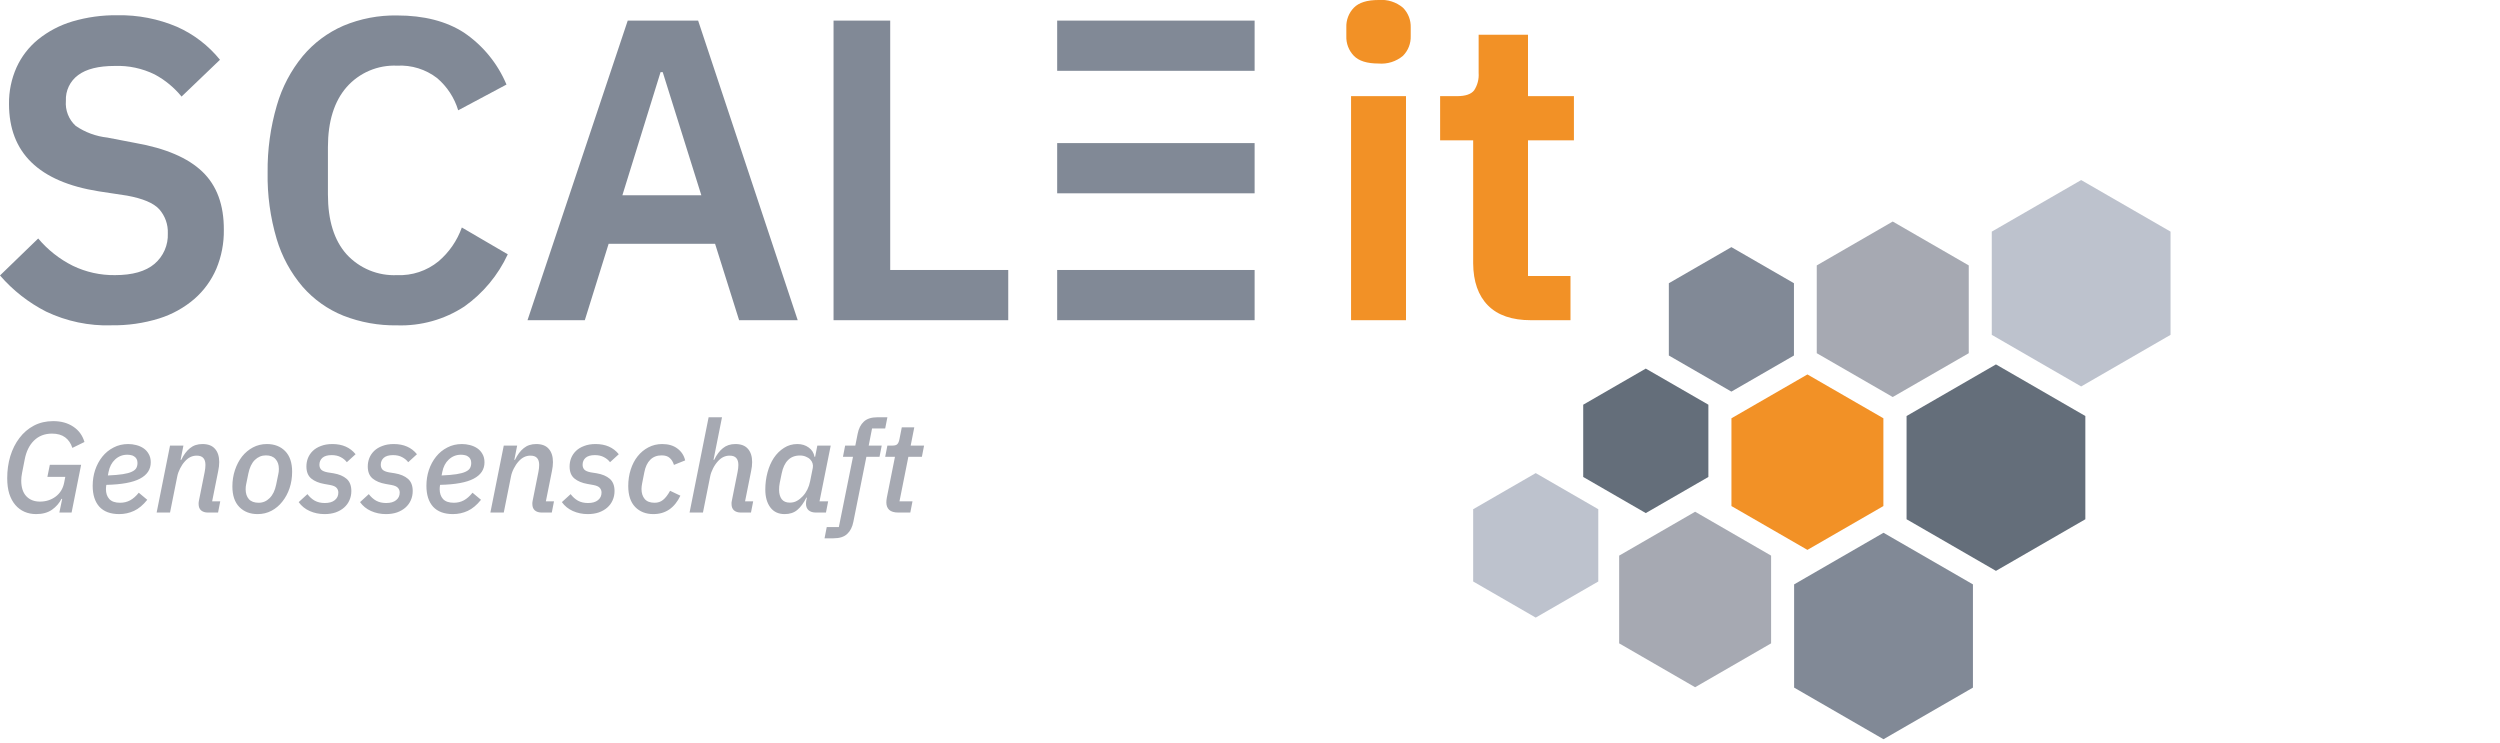
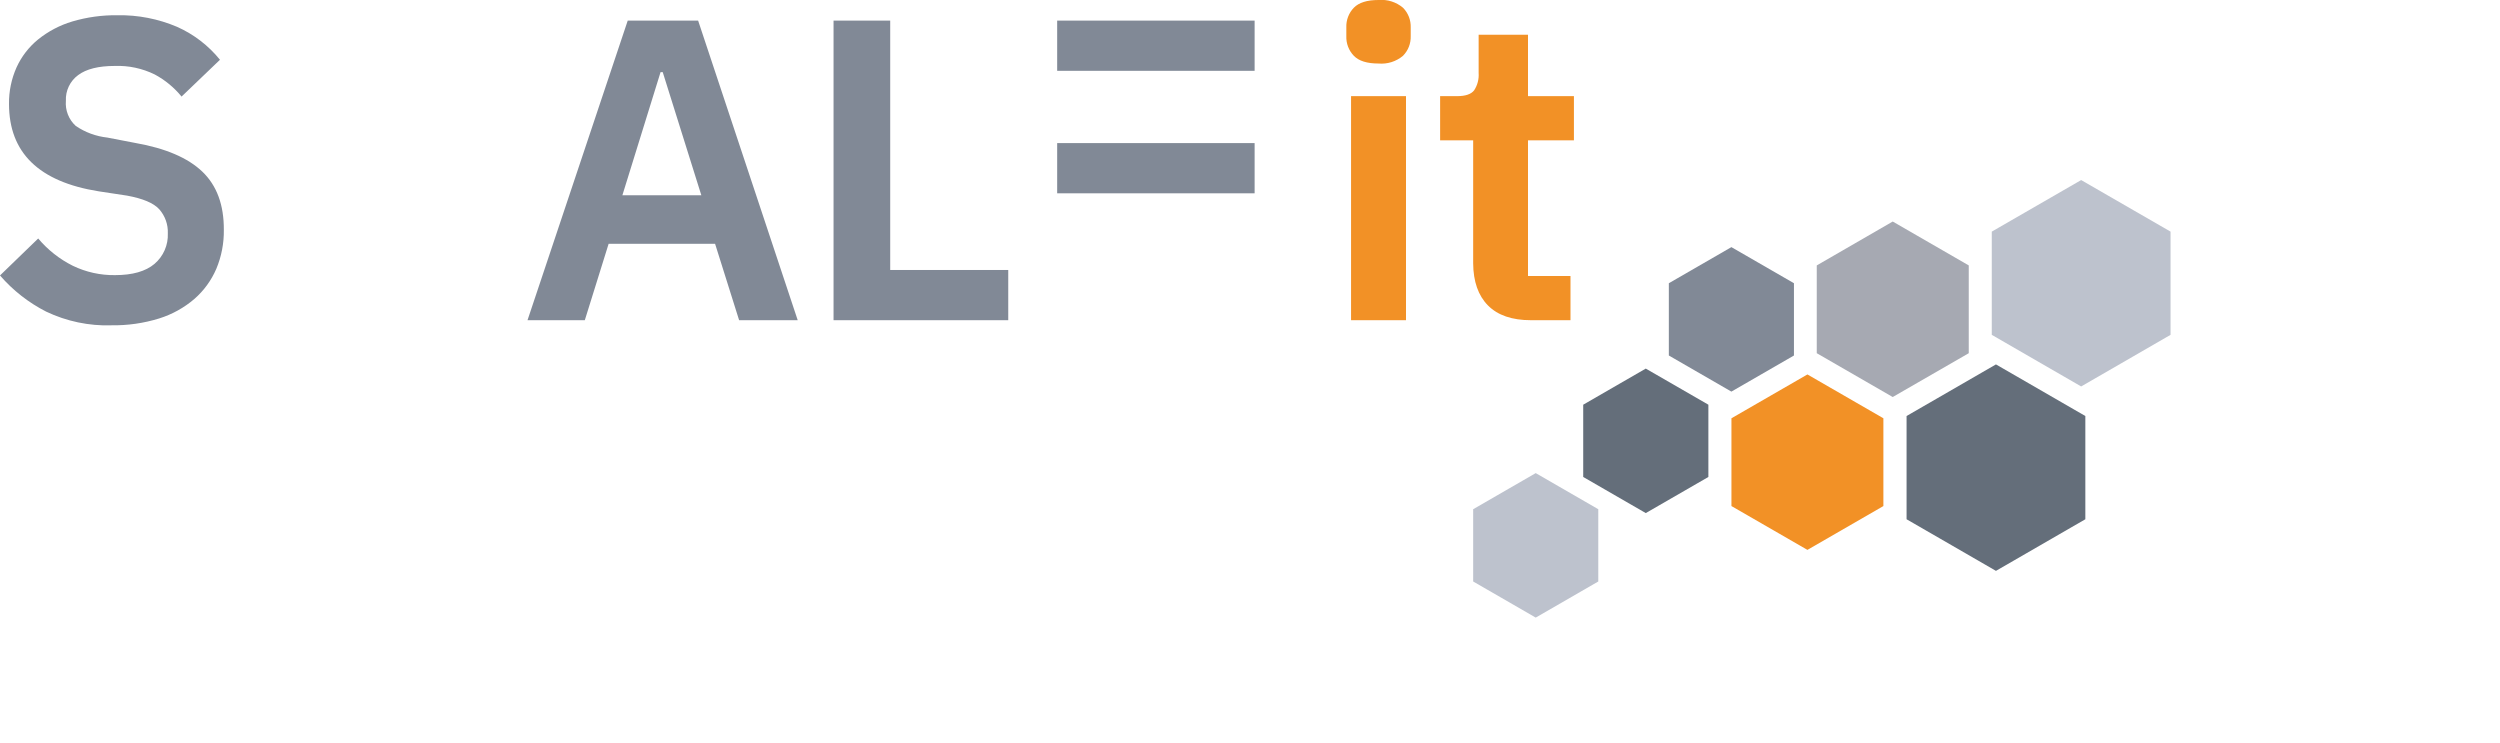
<svg xmlns="http://www.w3.org/2000/svg" width="387" height="115" viewBox="0 0 387 115" fill="none">
  <g clip-path="url(#clip0)">
    <path d="M194.214 3.189H163.65V10.963H194.214V3.189Z" fill="#818996" />
-     <path d="M194.214 41.793H163.65V49.567H194.214V41.793Z" fill="#818996" />
    <path d="M194.214 22.151H163.65V29.924H194.214V22.151Z" fill="#818996" />
    <path d="M17.275 50.364C13.777 50.472 10.303 49.743 7.143 48.238C4.422 46.852 1.996 44.951 0 42.64L5.913 36.918C7.39 38.674 9.21 40.11 11.262 41.137C13.301 42.123 15.542 42.621 17.807 42.59C20.506 42.59 22.549 42.009 23.92 40.846C24.598 40.267 25.136 39.542 25.492 38.724C25.849 37.907 26.016 37.02 25.979 36.129C26.034 34.758 25.558 33.419 24.651 32.391C23.762 31.419 22.101 30.73 19.667 30.282L15.282 29.617C6.024 28.144 1.395 23.637 1.395 16.096C1.368 14.149 1.765 12.219 2.558 10.44C3.318 8.764 4.455 7.286 5.88 6.121C7.453 4.851 9.258 3.9 11.196 3.322C13.471 2.651 15.834 2.326 18.206 2.359C21.365 2.305 24.5 2.917 27.408 4.153C29.994 5.304 32.271 7.052 34.052 9.252L28.106 14.95C26.96 13.547 25.549 12.384 23.953 11.528C22.034 10.584 19.911 10.13 17.774 10.207C15.249 10.207 13.355 10.681 12.093 11.628C11.474 12.084 10.977 12.685 10.647 13.379C10.317 14.073 10.163 14.838 10.199 15.606C10.138 16.328 10.245 17.054 10.51 17.728C10.775 18.402 11.191 19.006 11.727 19.493C13.182 20.486 14.86 21.105 16.611 21.295L20.93 22.126C25.625 22.951 29.091 24.435 31.328 26.577C33.565 28.72 34.672 31.724 34.65 35.589C34.679 37.654 34.283 39.704 33.487 41.61C32.72 43.397 31.562 44.989 30.099 46.27C28.507 47.637 26.653 48.666 24.651 49.293C22.253 50.037 19.752 50.396 17.242 50.356" fill="#818996" />
-     <path d="M61.46 50.364C58.621 50.41 55.8 49.903 53.155 48.869C50.727 47.892 48.564 46.356 46.843 44.384C44.999 42.223 43.629 39.699 42.823 36.976C41.839 33.645 41.368 30.183 41.427 26.71C41.386 23.192 41.867 19.688 42.856 16.312C43.659 13.517 45.027 10.916 46.876 8.671C48.578 6.644 50.727 5.041 53.155 3.987C55.783 2.887 58.611 2.345 61.46 2.392C65.624 2.392 69.079 3.278 71.825 5.05C74.752 7.034 77.038 9.827 78.403 13.089L70.928 17.076C70.343 15.137 69.213 13.407 67.672 12.093C65.901 10.724 63.695 10.04 61.46 10.166C59.993 10.1 58.53 10.364 57.179 10.939C55.828 11.514 54.623 12.385 53.653 13.488C51.726 15.703 50.763 18.803 50.763 22.79V30.099C50.763 34.124 51.726 37.214 53.653 39.368C54.639 40.444 55.849 41.29 57.198 41.847C58.547 42.404 60.002 42.657 61.46 42.59C63.785 42.69 66.067 41.934 67.872 40.464C69.52 39.064 70.769 37.253 71.493 35.215L78.603 39.368C77.107 42.597 74.793 45.38 71.892 47.441C68.799 49.467 65.155 50.488 61.46 50.364Z" fill="#818996" />
    <path d="M114.415 49.567L110.694 37.74H94.216L90.529 49.567H81.659L97.173 3.189H108.07L123.485 49.567H114.415ZM102.588 11.162H102.256L96.343 30.232H108.568L102.588 11.162Z" fill="#818996" />
    <path d="M129.033 49.567V3.189H137.804V41.793H156.076V49.567H129.033Z" fill="#818996" />
    <path d="M213.395 9.834C211.618 9.834 210.345 9.435 209.575 8.638C209.184 8.233 208.88 7.754 208.68 7.229C208.48 6.703 208.389 6.143 208.412 5.581V4.252C208.389 3.691 208.48 3.13 208.68 2.605C208.88 2.08 209.184 1.6 209.575 1.196C210.35 0.399 211.624 -1.92411e-06 213.395 -1.92411e-06C214.074 -0.059 214.758 0.016 215.408 0.221C216.058 0.426 216.661 0.757 217.183 1.196C217.579 1.597 217.89 2.076 218.096 2.601C218.301 3.127 218.397 3.688 218.379 4.252V5.581C218.397 6.145 218.301 6.707 218.096 7.233C217.89 7.758 217.579 8.236 217.183 8.638C216.661 9.076 216.058 9.408 215.408 9.613C214.758 9.818 214.074 9.893 213.395 9.834ZM209.143 14.883H217.648V49.567H209.143V14.883Z" fill="#F29126" />
    <path d="M236.982 49.567C234.059 49.567 231.844 48.806 230.338 47.283C228.832 45.76 228.068 43.584 228.046 40.755V21.727H222.93V14.883H225.571C226.85 14.883 227.73 14.584 228.195 13.986C228.716 13.19 228.961 12.245 228.893 11.295V5.382H236.534V14.883H243.643V21.727H236.534V42.723H243.112V49.567H236.982Z" fill="#F29126" />
    <path d="M268.028 64.749V78.337L279.789 85.122L291.549 78.337V64.749L279.789 57.964L268.028 64.749Z" fill="#F29126" />
    <path d="M245.081 62.648V73.835L254.765 79.425L264.457 73.835V62.648L254.765 57.058L245.081 62.648Z" fill="#646E7A" />
    <path d="M258.336 43.844V55.032L268.02 60.621L277.704 55.032V43.844L268.02 38.255L258.336 43.844Z" fill="#818996" />
-     <path d="M277.729 90.463V106.442L291.566 114.432L305.411 106.442V90.463L291.566 82.473L277.729 90.463Z" fill="#818996" />
-     <path d="M250.645 86.011V99.591L262.406 106.384L274.166 99.591V86.011L262.406 79.217L250.645 86.011Z" fill="#A6A9B2" />
    <path d="M228.046 78.827V90.014L237.73 95.604L247.414 90.014V78.827L237.73 73.237L228.046 78.827Z" fill="#BDC2CD" />
    <path d="M295.137 64.4V80.38L308.974 88.37L322.811 80.38V64.4L308.974 56.41L295.137 64.4Z" fill="#646E7A" />
    <path d="M308.326 35.855V51.834L322.163 59.824L336 51.834V35.855L322.163 27.873L308.326 35.855Z" fill="#BDC2CD" />
    <path d="M281.234 41.087V54.675L292.994 61.46L304.763 54.675V41.087L292.994 34.293L281.234 41.087Z" fill="#A6A9B2" />
-     <path d="M9.628 77.229H9.508C9.189 77.881 8.704 78.439 8.053 78.904C7.402 79.356 6.585 79.582 5.601 79.582C4.937 79.582 4.332 79.462 3.787 79.223C3.242 78.984 2.771 78.631 2.372 78.166C1.973 77.701 1.661 77.123 1.435 76.432C1.223 75.741 1.116 74.937 1.116 74.02C1.116 72.811 1.276 71.675 1.595 70.612C1.927 69.535 2.399 68.598 3.01 67.801C3.621 66.99 4.365 66.353 5.242 65.888C6.133 65.422 7.129 65.19 8.232 65.19C9.455 65.19 10.491 65.476 11.342 66.047C12.192 66.605 12.77 67.396 13.076 68.419L11.202 69.336C10.976 68.632 10.604 68.087 10.086 67.701C9.568 67.316 8.89 67.123 8.053 67.123C6.923 67.123 5.993 67.482 5.262 68.2C4.545 68.904 4.066 69.874 3.827 71.11L3.409 73.243C3.329 73.641 3.289 74.027 3.289 74.399C3.289 75.449 3.548 76.253 4.066 76.811C4.598 77.369 5.302 77.648 6.179 77.648C7.096 77.648 7.9 77.395 8.591 76.891C9.295 76.372 9.741 75.655 9.927 74.738L10.106 73.821H7.335L7.714 71.947H12.558L11.083 79.342H9.189L9.628 77.229ZM18.453 79.582C17.11 79.582 16.087 79.203 15.383 78.445C14.692 77.675 14.347 76.592 14.347 75.196C14.347 74.346 14.473 73.535 14.725 72.764C14.991 71.98 15.363 71.289 15.841 70.691C16.32 70.093 16.898 69.622 17.576 69.276C18.253 68.917 19.011 68.738 19.848 68.738C20.26 68.738 20.672 68.791 21.084 68.897C21.509 69.004 21.888 69.17 22.22 69.396C22.552 69.622 22.818 69.914 23.017 70.273C23.23 70.632 23.336 71.064 23.336 71.568C23.336 72.671 22.778 73.515 21.662 74.1C20.559 74.685 18.825 75.004 16.459 75.057C16.419 75.323 16.4 75.542 16.4 75.715C16.4 76.352 16.572 76.864 16.918 77.249C17.277 77.635 17.835 77.827 18.592 77.827C19.164 77.827 19.682 77.701 20.147 77.449C20.612 77.196 21.057 76.804 21.483 76.273L22.798 77.369C22.147 78.18 21.463 78.751 20.745 79.083C20.027 79.415 19.263 79.582 18.453 79.582ZM19.689 70.392C18.971 70.392 18.346 70.638 17.815 71.13C17.297 71.608 16.958 72.259 16.798 73.083L16.699 73.602C17.642 73.562 18.413 73.495 19.011 73.402C19.609 73.309 20.074 73.183 20.406 73.023C20.752 72.864 20.984 72.671 21.104 72.445C21.223 72.22 21.283 71.96 21.283 71.668C21.283 71.416 21.237 71.21 21.144 71.05C21.051 70.877 20.924 70.745 20.765 70.651C20.619 70.545 20.453 70.479 20.267 70.452C20.081 70.412 19.888 70.392 19.689 70.392ZM24.248 79.342L26.321 68.977H28.394L27.955 71.19H28.055C28.44 70.392 28.892 69.788 29.41 69.376C29.928 68.951 30.573 68.738 31.344 68.738C32.208 68.738 32.852 68.984 33.277 69.475C33.716 69.967 33.935 70.651 33.935 71.529C33.935 71.754 33.922 71.98 33.895 72.206C33.869 72.419 33.829 72.658 33.776 72.924L32.839 77.608H34.094L33.756 79.342H32.181C31.742 79.342 31.39 79.229 31.125 79.004C30.872 78.778 30.746 78.452 30.746 78.027C30.746 77.947 30.746 77.881 30.746 77.827C30.746 77.761 30.759 77.668 30.786 77.548L31.683 73.063C31.762 72.665 31.802 72.299 31.802 71.967C31.802 71.502 31.696 71.15 31.483 70.911C31.271 70.658 30.925 70.532 30.447 70.532C29.756 70.532 29.151 70.824 28.633 71.409C28.34 71.728 28.088 72.1 27.875 72.525C27.663 72.937 27.517 73.349 27.437 73.761L26.321 79.342H24.248ZM39.88 79.582C38.711 79.582 37.767 79.216 37.05 78.485C36.332 77.754 35.973 76.691 35.973 75.296C35.973 74.406 36.106 73.562 36.372 72.764C36.638 71.967 37.003 71.269 37.468 70.671C37.946 70.073 38.511 69.602 39.162 69.256C39.813 68.911 40.531 68.738 41.315 68.738C42.484 68.738 43.428 69.103 44.146 69.834C44.863 70.565 45.222 71.628 45.222 73.023C45.222 73.927 45.089 74.778 44.823 75.575C44.558 76.359 44.185 77.05 43.707 77.648C43.242 78.246 42.684 78.718 42.033 79.063C41.382 79.409 40.664 79.582 39.88 79.582ZM40.039 77.827C40.691 77.827 41.255 77.588 41.734 77.11C42.225 76.631 42.564 75.934 42.75 75.017L43.089 73.362C43.116 73.256 43.136 73.136 43.149 73.004C43.162 72.871 43.169 72.731 43.169 72.585C43.169 71.947 42.996 71.442 42.651 71.07C42.318 70.685 41.82 70.492 41.156 70.492C40.505 70.492 39.933 70.731 39.441 71.21C38.963 71.688 38.631 72.386 38.445 73.303L38.106 74.957C38.079 75.077 38.059 75.203 38.046 75.336C38.033 75.455 38.026 75.588 38.026 75.734C38.026 76.372 38.192 76.884 38.525 77.269C38.87 77.641 39.375 77.827 40.039 77.827ZM50.242 79.582C49.418 79.582 48.648 79.422 47.93 79.103C47.226 78.784 46.661 78.326 46.236 77.728L47.591 76.492C47.923 76.93 48.302 77.269 48.727 77.508C49.166 77.748 49.684 77.867 50.282 77.867C50.947 77.867 51.458 77.721 51.817 77.429C52.189 77.136 52.375 76.744 52.375 76.253C52.375 75.974 52.289 75.734 52.116 75.535C51.943 75.323 51.604 75.17 51.099 75.077L50.202 74.917C49.365 74.771 48.694 74.492 48.189 74.08C47.684 73.668 47.432 73.043 47.432 72.206C47.432 71.754 47.511 71.323 47.671 70.911C47.844 70.485 48.096 70.113 48.428 69.794C48.761 69.475 49.179 69.223 49.684 69.037C50.189 68.838 50.78 68.738 51.458 68.738C53 68.738 54.196 69.263 55.046 70.313L53.691 71.549C53.451 71.23 53.139 70.97 52.754 70.771C52.368 70.558 51.897 70.452 51.339 70.452C50.701 70.452 50.222 70.592 49.903 70.871C49.598 71.15 49.445 71.509 49.445 71.947C49.445 72.24 49.531 72.485 49.704 72.685C49.89 72.884 50.229 73.03 50.721 73.123L51.617 73.263C52.481 73.409 53.159 73.695 53.651 74.12C54.142 74.545 54.388 75.176 54.388 76.013C54.388 76.532 54.289 77.01 54.089 77.449C53.903 77.874 53.631 78.246 53.272 78.565C52.913 78.884 52.475 79.136 51.956 79.322C51.451 79.495 50.88 79.582 50.242 79.582ZM59.742 79.582C58.918 79.582 58.147 79.422 57.429 79.103C56.725 78.784 56.16 78.326 55.735 77.728L57.09 76.492C57.423 76.93 57.801 77.269 58.227 77.508C58.665 77.748 59.183 77.867 59.781 77.867C60.446 77.867 60.957 77.721 61.316 77.429C61.688 77.136 61.874 76.744 61.874 76.253C61.874 75.974 61.788 75.734 61.615 75.535C61.443 75.323 61.104 75.17 60.599 75.077L59.702 74.917C58.864 74.771 58.193 74.492 57.688 74.08C57.183 73.668 56.931 73.043 56.931 72.206C56.931 71.754 57.011 71.323 57.17 70.911C57.343 70.485 57.595 70.113 57.928 69.794C58.26 69.475 58.678 69.223 59.183 69.037C59.688 68.838 60.28 68.738 60.957 68.738C62.499 68.738 63.695 69.263 64.545 70.313L63.19 71.549C62.951 71.23 62.638 70.97 62.253 70.771C61.868 70.558 61.396 70.452 60.838 70.452C60.2 70.452 59.722 70.592 59.403 70.871C59.097 71.15 58.944 71.509 58.944 71.947C58.944 72.24 59.031 72.485 59.203 72.685C59.389 72.884 59.728 73.03 60.22 73.123L61.117 73.263C61.981 73.409 62.658 73.695 63.15 74.12C63.642 74.545 63.888 75.176 63.888 76.013C63.888 76.532 63.788 77.01 63.589 77.449C63.403 77.874 63.13 78.246 62.771 78.565C62.413 78.884 61.974 79.136 61.456 79.322C60.951 79.495 60.379 79.582 59.742 79.582ZM70.115 79.582C68.773 79.582 67.75 79.203 67.045 78.445C66.354 77.675 66.009 76.592 66.009 75.196C66.009 74.346 66.135 73.535 66.388 72.764C66.653 71.98 67.025 71.289 67.504 70.691C67.982 70.093 68.56 69.622 69.238 69.276C69.916 68.917 70.673 68.738 71.51 68.738C71.922 68.738 72.334 68.791 72.746 68.897C73.171 69.004 73.55 69.17 73.882 69.396C74.215 69.622 74.48 69.914 74.68 70.273C74.892 70.632 74.999 71.064 74.999 71.568C74.999 72.671 74.441 73.515 73.324 74.1C72.221 74.685 70.487 75.004 68.122 75.057C68.082 75.323 68.062 75.542 68.062 75.715C68.062 76.352 68.235 76.864 68.58 77.249C68.939 77.635 69.497 77.827 70.255 77.827C70.826 77.827 71.344 77.701 71.809 77.449C72.275 77.196 72.72 76.804 73.145 76.273L74.46 77.369C73.809 78.18 73.125 78.751 72.407 79.083C71.69 79.415 70.926 79.582 70.115 79.582ZM71.351 70.392C70.633 70.392 70.009 70.638 69.477 71.13C68.959 71.608 68.62 72.259 68.461 73.083L68.361 73.602C69.305 73.562 70.075 73.495 70.673 73.402C71.271 73.309 71.736 73.183 72.069 73.023C72.414 72.864 72.647 72.671 72.766 72.445C72.886 72.22 72.946 71.96 72.946 71.668C72.946 71.416 72.899 71.21 72.806 71.05C72.713 70.877 72.587 70.745 72.427 70.651C72.281 70.545 72.115 70.479 71.929 70.452C71.743 70.412 71.55 70.392 71.351 70.392ZM75.91 79.342L77.983 68.977H80.056L79.618 71.19H79.717C80.103 70.392 80.554 69.788 81.073 69.376C81.591 68.951 82.235 68.738 83.006 68.738C83.87 68.738 84.514 68.984 84.94 69.475C85.378 69.967 85.597 70.651 85.597 71.529C85.597 71.754 85.584 71.98 85.558 72.206C85.531 72.419 85.491 72.658 85.438 72.924L84.501 77.608H85.757L85.418 79.342H83.843C83.405 79.342 83.053 79.229 82.787 79.004C82.534 78.778 82.408 78.452 82.408 78.027C82.408 77.947 82.408 77.881 82.408 77.827C82.408 77.761 82.421 77.668 82.448 77.548L83.345 73.063C83.425 72.665 83.465 72.299 83.465 71.967C83.465 71.502 83.358 71.15 83.146 70.911C82.933 70.658 82.588 70.532 82.109 70.532C81.418 70.532 80.814 70.824 80.295 71.409C80.003 71.728 79.75 72.1 79.538 72.525C79.325 72.937 79.179 73.349 79.099 73.761L77.983 79.342H75.91ZM90.984 79.582C90.16 79.582 89.39 79.422 88.672 79.103C87.968 78.784 87.403 78.326 86.978 77.728L88.333 76.492C88.665 76.93 89.044 77.269 89.469 77.508C89.908 77.748 90.426 77.867 91.024 77.867C91.689 77.867 92.2 77.721 92.559 77.429C92.931 77.136 93.117 76.744 93.117 76.253C93.117 75.974 93.031 75.734 92.858 75.535C92.685 75.323 92.346 75.17 91.841 75.077L90.944 74.917C90.107 74.771 89.436 74.492 88.931 74.08C88.426 73.668 88.174 73.043 88.174 72.206C88.174 71.754 88.253 71.323 88.413 70.911C88.586 70.485 88.838 70.113 89.17 69.794C89.502 69.475 89.921 69.223 90.426 69.037C90.931 68.838 91.522 68.738 92.2 68.738C93.742 68.738 94.938 69.263 95.788 70.313L94.433 71.549C94.193 71.23 93.881 70.97 93.496 70.771C93.11 70.558 92.639 70.452 92.081 70.452C91.443 70.452 90.964 70.592 90.645 70.871C90.34 71.15 90.187 71.509 90.187 71.947C90.187 72.24 90.273 72.485 90.446 72.685C90.632 72.884 90.971 73.03 91.463 73.123L92.36 73.263C93.223 73.409 93.901 73.695 94.393 74.12C94.884 74.545 95.13 75.176 95.13 76.013C95.13 76.532 95.031 77.01 94.831 77.449C94.645 77.874 94.373 78.246 94.014 78.565C93.655 78.884 93.217 79.136 92.698 79.322C92.194 79.495 91.622 79.582 90.984 79.582ZM101.139 79.582C99.982 79.582 99.046 79.216 98.328 78.485C97.61 77.741 97.252 76.658 97.252 75.236C97.252 74.332 97.378 73.489 97.63 72.705C97.883 71.907 98.242 71.216 98.707 70.632C99.172 70.047 99.723 69.588 100.361 69.256C101.012 68.911 101.73 68.738 102.514 68.738C103.471 68.738 104.255 68.971 104.866 69.436C105.491 69.901 105.889 70.512 106.062 71.269L104.328 71.967C104.182 71.502 103.962 71.143 103.67 70.891C103.391 70.625 102.972 70.492 102.414 70.492C101.697 70.492 101.112 70.718 100.66 71.17C100.208 71.622 99.903 72.266 99.743 73.103L99.404 74.817C99.338 75.15 99.305 75.442 99.305 75.695C99.305 76.332 99.471 76.851 99.803 77.249C100.135 77.635 100.647 77.827 101.338 77.827C101.843 77.827 102.275 77.681 102.634 77.389C103.006 77.097 103.371 76.625 103.73 75.974L105.324 76.731C104.886 77.661 104.315 78.372 103.61 78.864C102.906 79.342 102.082 79.582 101.139 79.582ZM109.694 64.592H111.767L110.451 71.19H110.551C110.937 70.392 111.388 69.788 111.907 69.376C112.425 68.951 113.069 68.738 113.84 68.738C114.704 68.738 115.348 68.984 115.774 69.475C116.212 69.967 116.431 70.651 116.431 71.529C116.431 71.754 116.418 71.98 116.392 72.206C116.365 72.419 116.325 72.658 116.272 72.924L115.335 77.608H116.591L116.252 79.342H114.677C114.239 79.342 113.887 79.229 113.621 79.004C113.368 78.778 113.242 78.452 113.242 78.027C113.242 77.947 113.242 77.867 113.242 77.787C113.255 77.695 113.269 77.615 113.282 77.548L114.179 73.063C114.259 72.665 114.299 72.299 114.299 71.967C114.299 71.502 114.192 71.15 113.98 70.911C113.767 70.658 113.421 70.532 112.943 70.532C112.252 70.532 111.647 70.824 111.129 71.409C110.837 71.728 110.584 72.1 110.372 72.525C110.159 72.937 110.013 73.349 109.933 73.761L108.817 79.342H106.744L109.694 64.592ZM126.283 79.342C125.818 79.342 125.446 79.223 125.167 78.984C124.901 78.744 124.768 78.412 124.768 77.987C124.768 77.761 124.788 77.568 124.828 77.409L124.908 77.03H124.828C124.403 77.881 123.931 78.518 123.413 78.944C122.908 79.369 122.257 79.582 121.459 79.582C120.503 79.582 119.765 79.236 119.247 78.545C118.729 77.854 118.469 76.93 118.469 75.774C118.469 74.871 118.582 73.994 118.808 73.143C119.034 72.293 119.36 71.542 119.785 70.891C120.223 70.24 120.748 69.721 121.36 69.336C121.971 68.937 122.662 68.738 123.433 68.738C124.11 68.738 124.695 68.917 125.187 69.276C125.678 69.622 125.977 70.1 126.084 70.711H126.183L126.522 68.977H128.595L126.861 77.608H128.197L127.858 79.342H126.283ZM122.257 77.808C122.682 77.808 123.054 77.715 123.373 77.528C123.705 77.342 124.004 77.103 124.27 76.811C124.841 76.2 125.22 75.429 125.406 74.499L125.825 72.406C125.865 72.18 125.851 71.954 125.785 71.728C125.718 71.502 125.599 71.303 125.426 71.13C125.253 70.944 125.027 70.798 124.748 70.691C124.483 70.572 124.177 70.512 123.831 70.512C123.061 70.512 122.443 70.751 121.978 71.23C121.512 71.695 121.187 72.386 121.001 73.303L120.702 74.758C120.675 74.917 120.649 75.097 120.622 75.296C120.609 75.495 120.602 75.675 120.602 75.834C120.602 76.419 120.735 76.897 121.001 77.269C121.28 77.628 121.699 77.808 122.257 77.808ZM132.104 80.758C131.945 81.582 131.626 82.213 131.147 82.651C130.669 83.103 129.965 83.329 129.035 83.329H127.639L127.978 81.595H129.852L132.044 70.711H130.49L130.828 68.977H132.403L132.762 67.163C132.921 66.339 133.24 65.708 133.719 65.27C134.197 64.818 134.901 64.592 135.832 64.592H137.367L137.028 66.326H134.994L134.476 68.977H136.489L136.151 70.711H134.117L132.104 80.758ZM139.06 79.342C138.422 79.342 137.95 79.203 137.645 78.924C137.352 78.645 137.206 78.259 137.206 77.768C137.206 77.661 137.213 77.542 137.226 77.409C137.239 77.276 137.259 77.143 137.286 77.01L138.542 70.711H137.027L137.366 68.977H138.143C138.529 68.977 138.788 68.897 138.921 68.738C139.067 68.579 139.173 68.319 139.239 67.96L139.598 66.147H141.532L140.974 68.977H143.047L142.708 70.711H140.615L139.239 77.608H141.253L140.914 79.342H139.06Z" fill="#A6A9B2" />
  </g>
  <defs>
    <clipPath id="clip0">
      <rect width="387" height="114.432" fill="white" />
    </clipPath>
  </defs>
</svg>